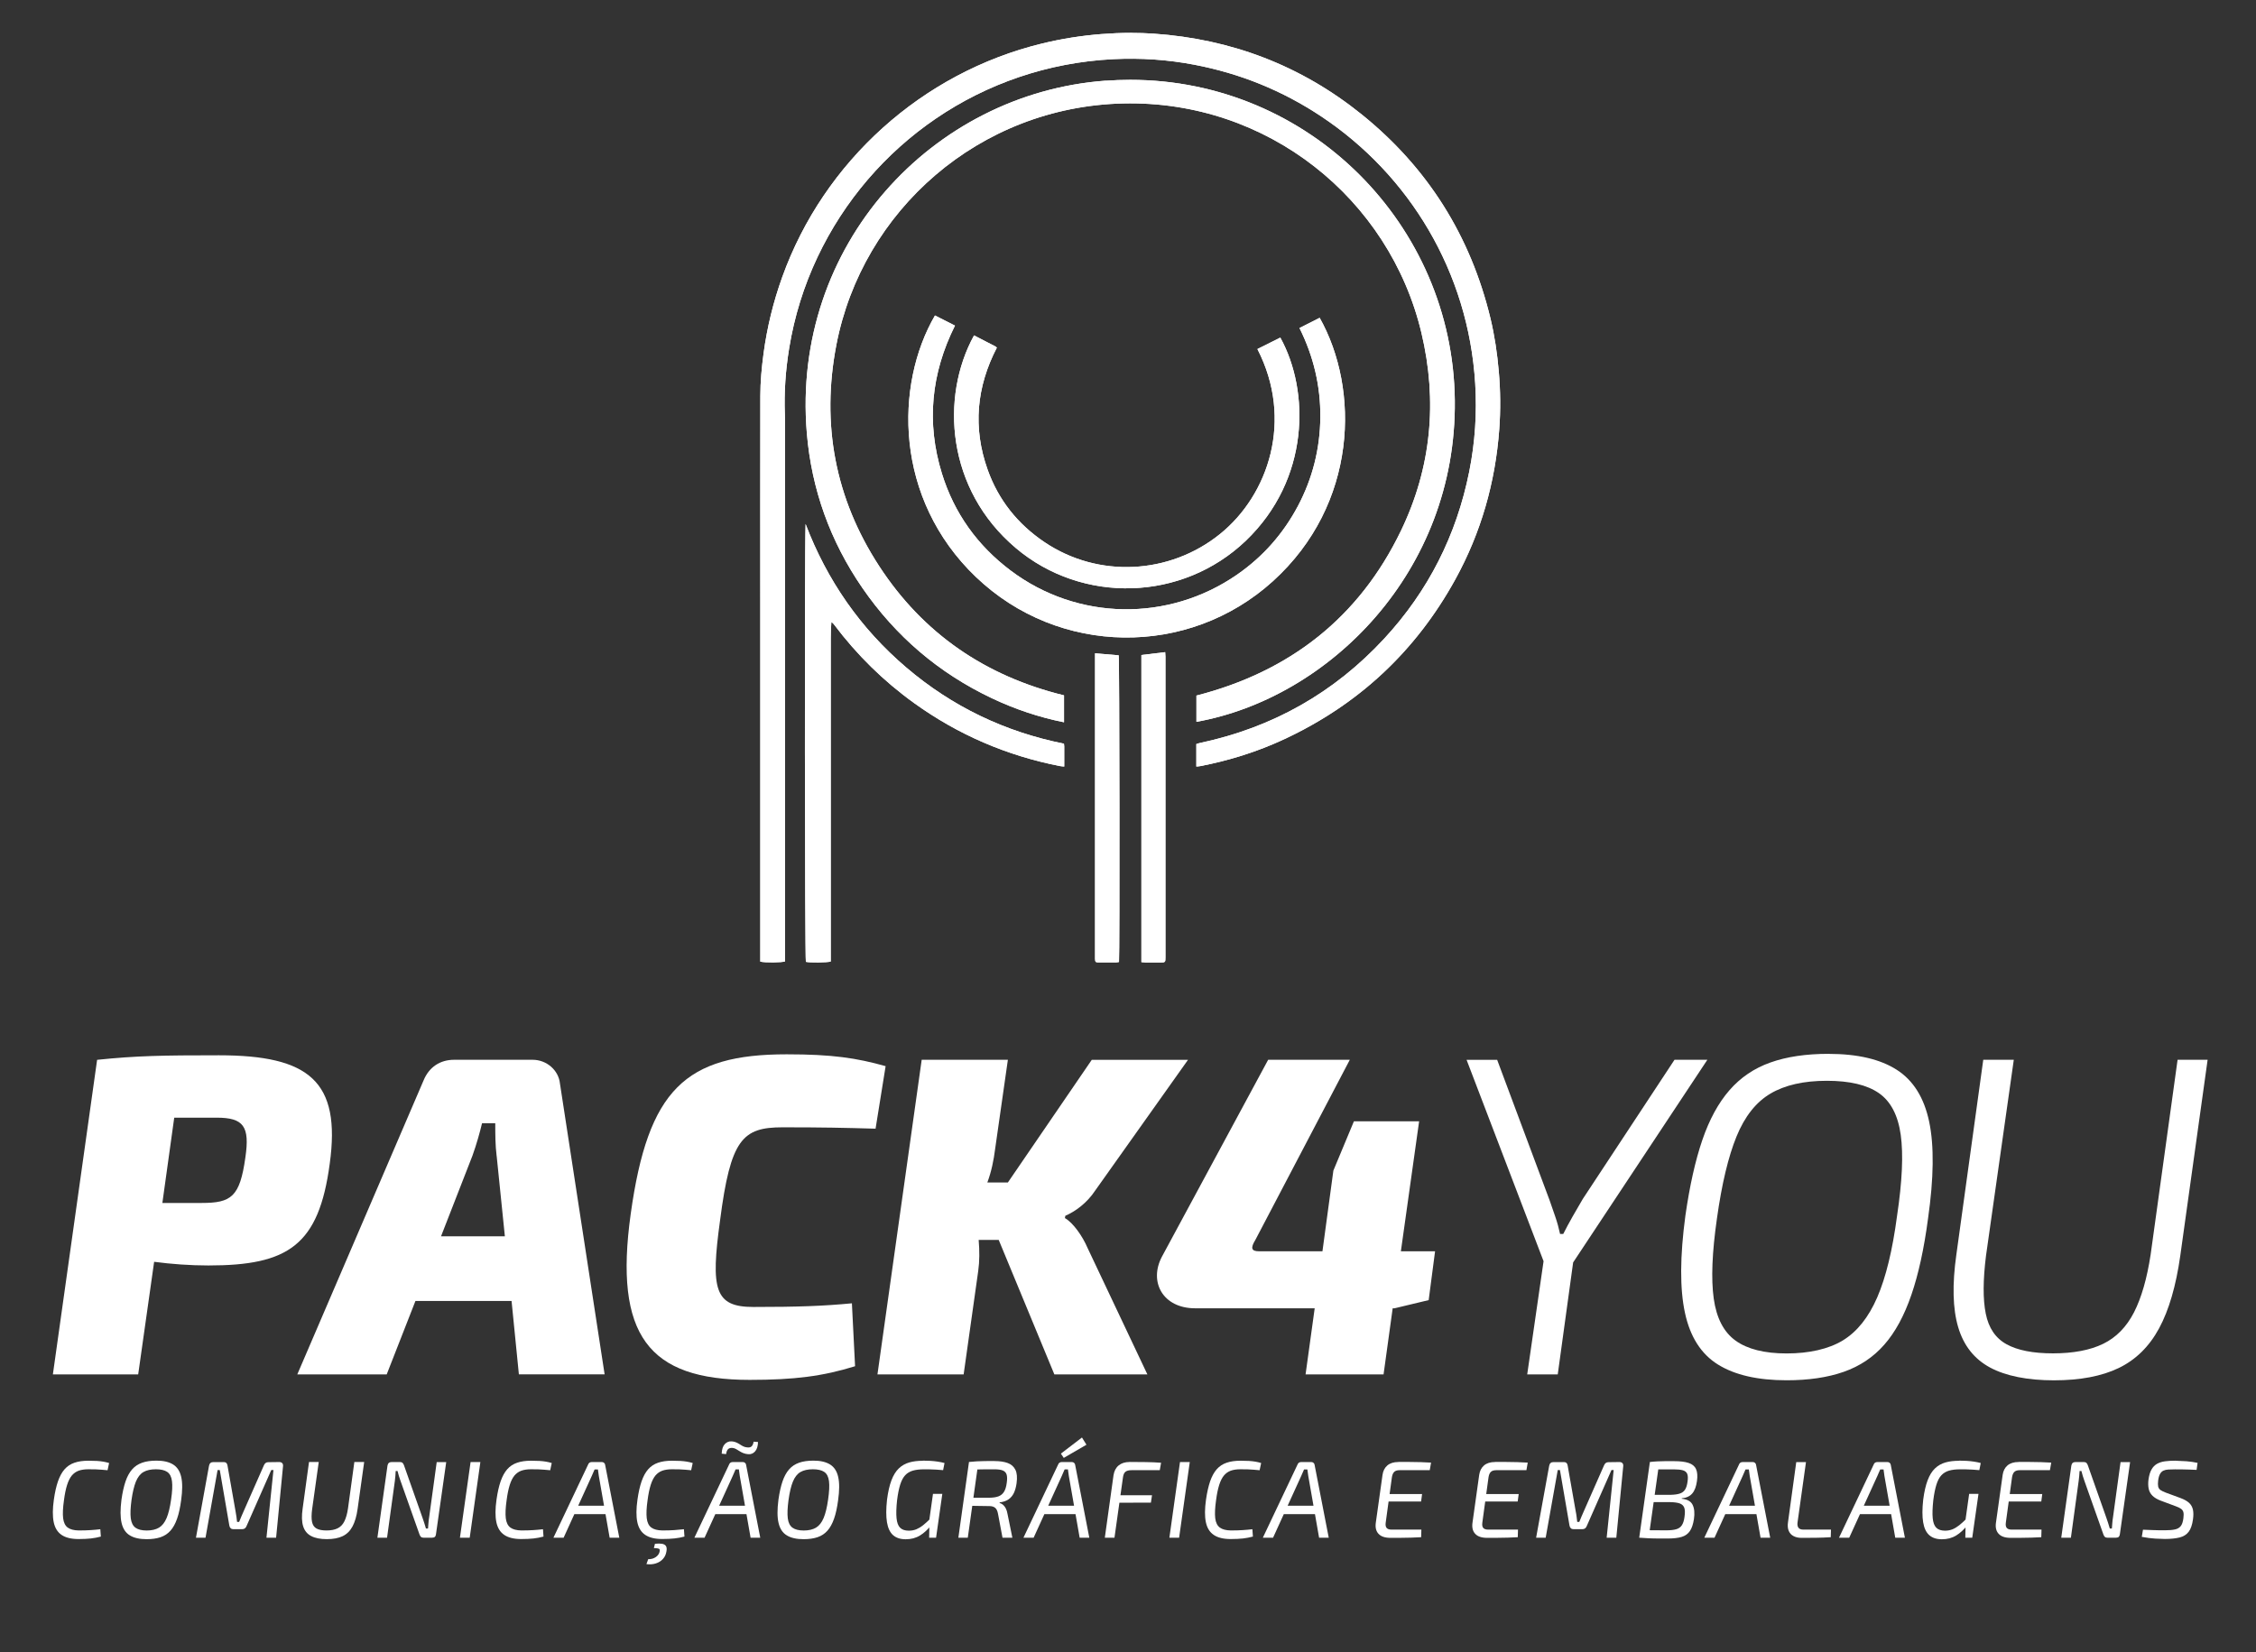
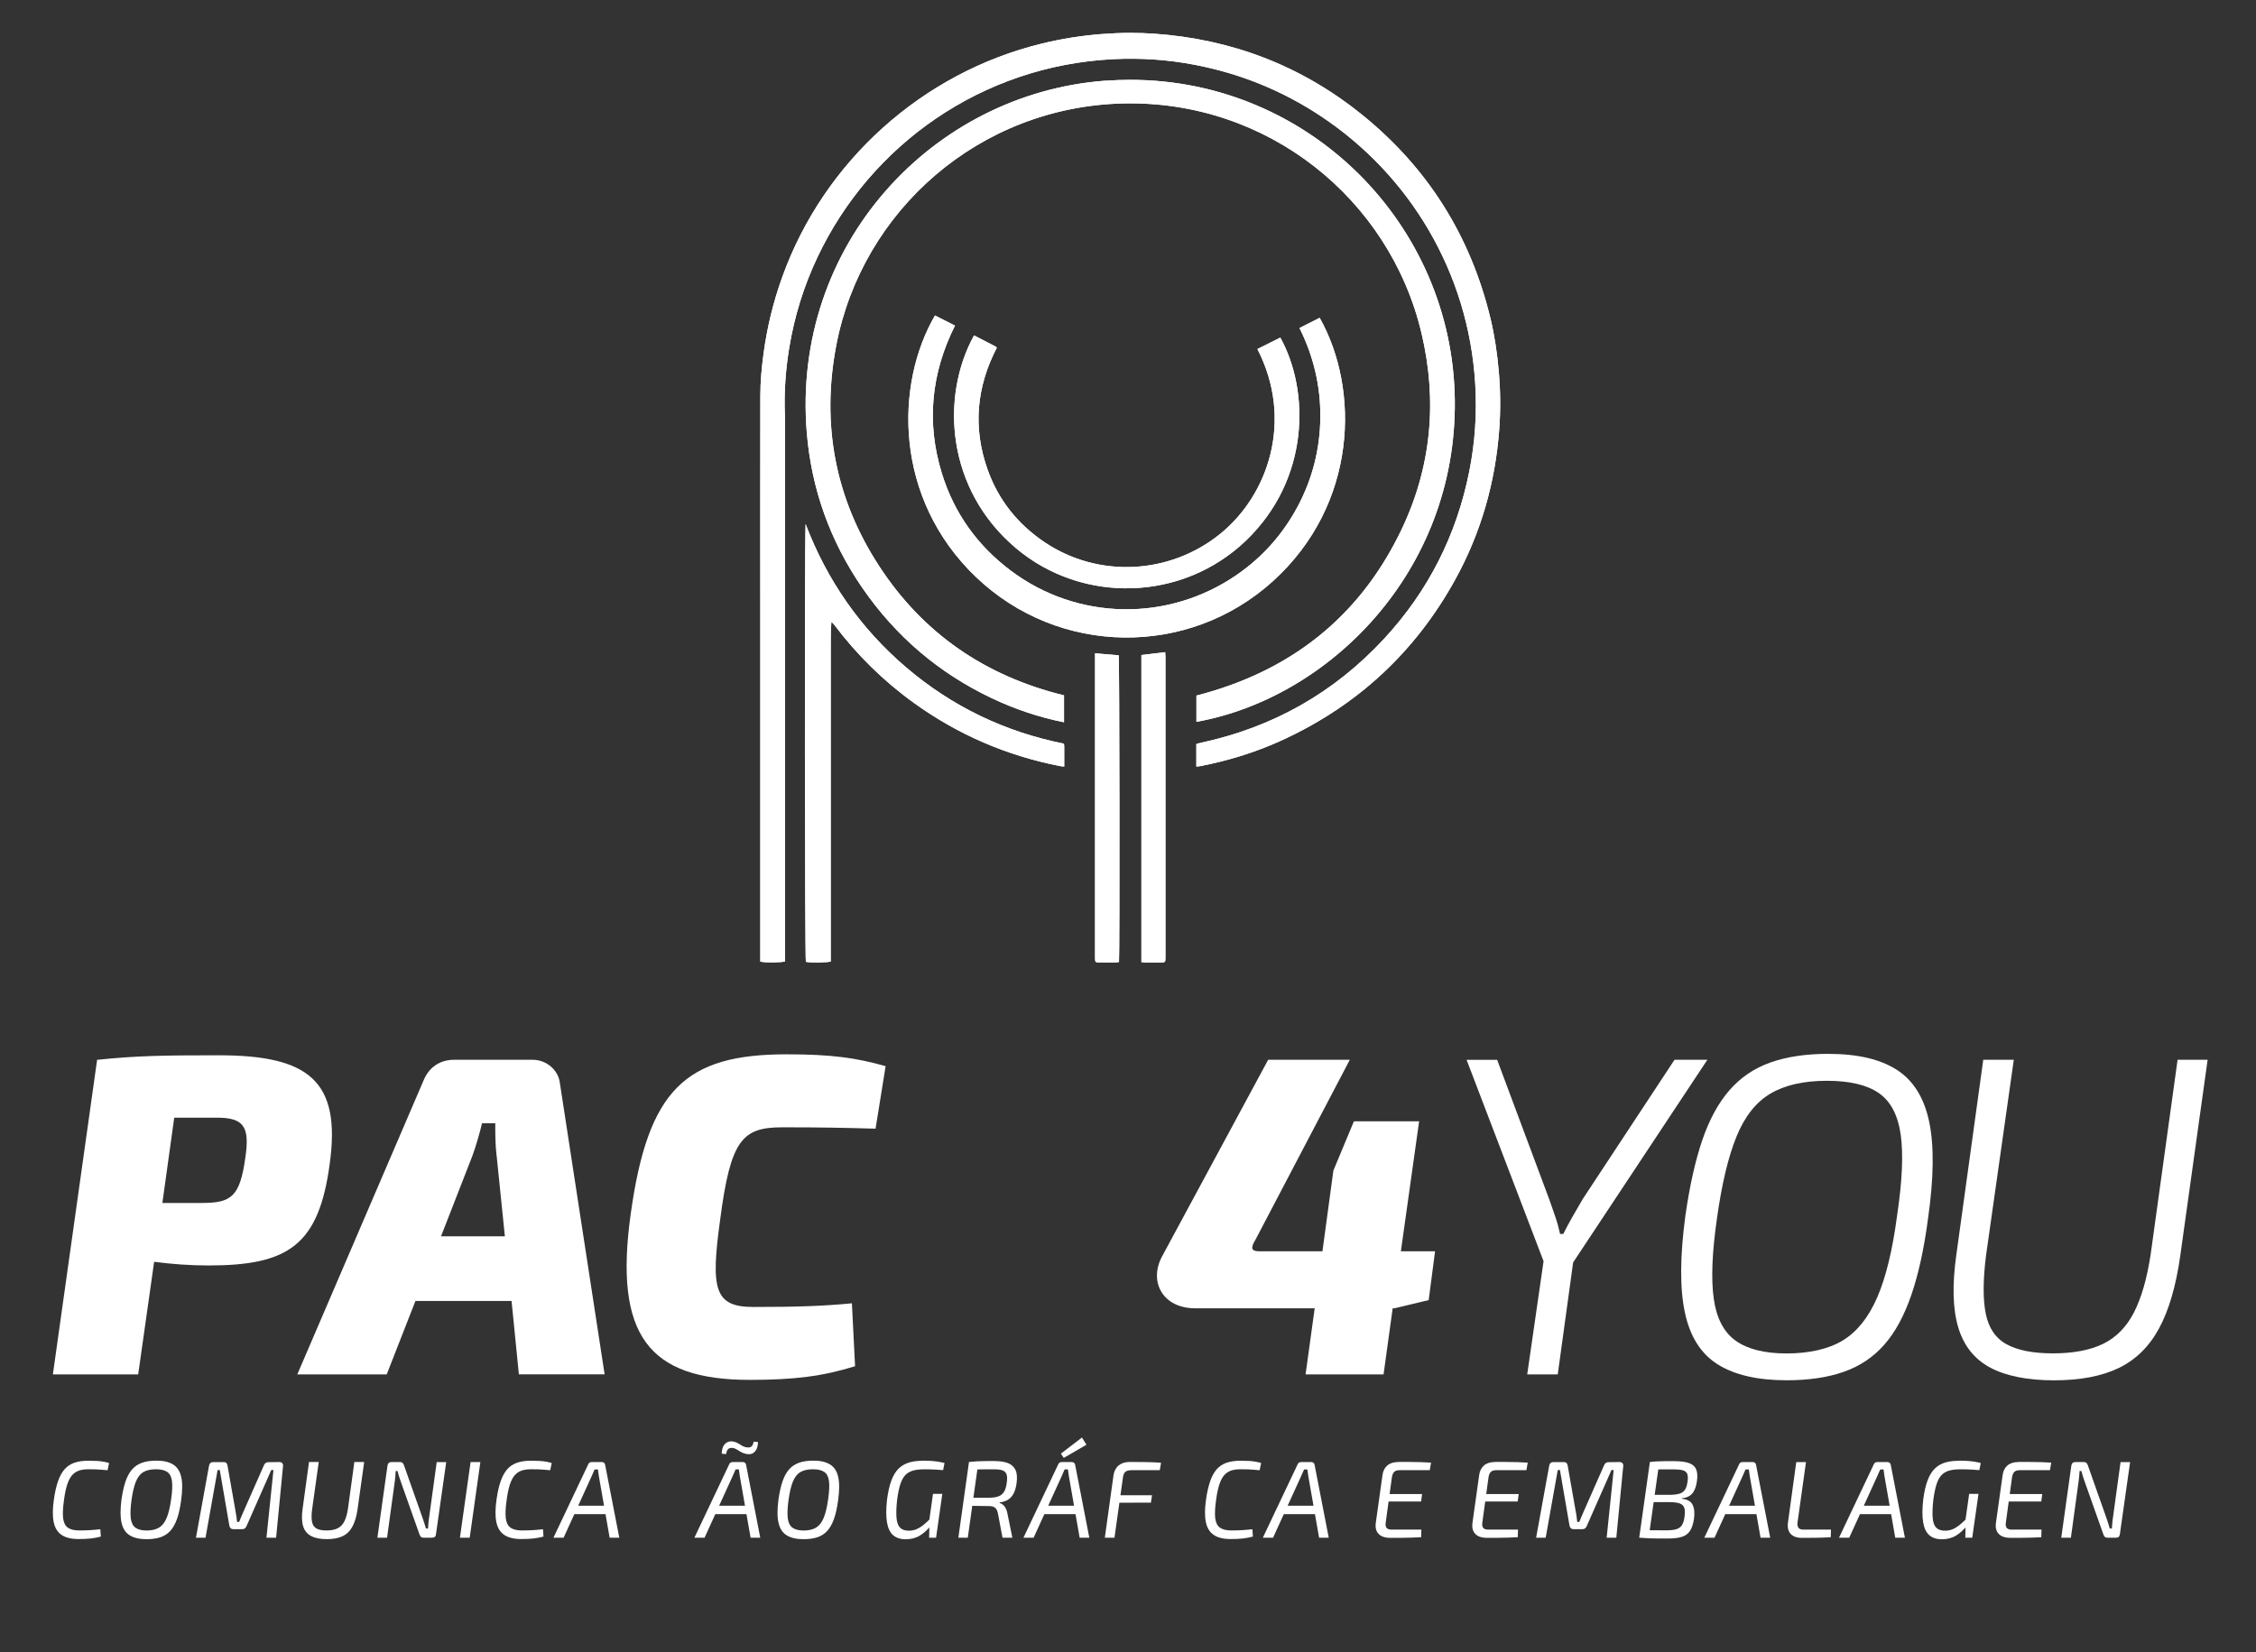
<svg xmlns="http://www.w3.org/2000/svg" id="Layer_1" data-name="Layer 1" viewBox="0 0 512 375">
  <rect x="0" y="0" width="512" height="375" fill="#333333" stroke="none" />
  <defs>
    <style>      .cls-1 {        clip-rule: evenodd;      }      .cls-1, .cls-2, .cls-3 {        fill: #fff;      }      .cls-1, .cls-3 {        stroke-width: 0px;      }      .cls-4 {        clip-path: url(#clippath-2);      }      .cls-2 {        fill-rule: evenodd;      }      .cls-5 {        clip-path: url(#clippath-6);      }      .cls-6 {        clip-path: url(#clippath-1);      }      .cls-7 {        clip-path: url(#clippath-4);      }      .cls-8 {        clip-path: url(#clippath);      }      .cls-9 {        clip-path: url(#clippath-3);      }      .cls-10 {        clip-path: url(#clippath-5);      }    </style>
    <clipPath id="clippath">
      <path class="cls-1" d="M256.81,7.46h-.19c-2.21,0-4.42.1-6.63.27-4.58.36-9.09,1.07-13.54,2.16-27.13,6.61-49.49,26.73-58.92,53-2.02,5.62-3.43,11.38-4.23,17.29-.43,3.21-.74,6.45-.74,9.69-.03,16.19-.01,32.38-.01,48.57v79.84c1.01.26,4.9.23,5.62-.05v-1.04c0-40.2,0-80.41,0-120.61,0-.83,0-1.67-.04-2.5-.2-5.04.16-10.05.97-15.02,1.17-7.2,3.32-14.11,6.44-20.71,12.07-25.51,37.3-43.43,67.13-44.92,6.17-.31,12.31.1,18.38,1.26,10.38,1.98,19.99,5.87,28.8,11.73,20,13.29,33.4,35.32,34.95,60.63.41,6.71-.03,13.37-1.35,19.98-2.89,14.44-9.3,27.11-19.28,37.91-11.41,12.34-25.4,20.22-41.85,23.71-.28.06-.54.16-.81.24v5.11c.39-.04.68-.05.97-.11,6.59-1.29,12.96-3.28,19.05-6.13,16.85-7.87,29.79-19.96,38.76-36.25,5.83-10.6,9.08-22,9.97-34.06.32-4.4.28-8.8-.11-13.19-.35-4.04-.94-8.03-1.88-11.97-4.52-18.75-14.26-34.26-29.27-46.35-13.75-11.07-29.54-17.08-47.14-18.3-1.68-.12-3.36-.17-5.04-.17" />
    </clipPath>
    <clipPath id="clippath-1">
      <path class="cls-1" d="M250.91,18.31c-39.33,2.89-71.38,37.4-67.8,80,1.08,12.8,5.31,24.53,12.59,35.12,7.55,10.98,17.36,19.35,29.4,25.06,5.21,2.47,10.65,4.31,16.38,5.46v-6.11c-17.81-4.36-31.96-14-41.96-29.35-10.01-15.36-13.17-32.23-9.71-50.2,5.88-30.49,32.4-54.05,65.1-54.81,32.79-.76,60.44,21.65,67.68,52.06,3.69,15.5,2.27,30.61-4.66,44.97-9.52,19.72-25.26,31.96-46.4,37.38v5.96c29.99-5.37,59.06-34.01,58.64-72.97-.43-39.82-32.96-72.76-73.67-72.76-1.85,0-3.71.07-5.59.21" />
    </clipPath>
    <clipPath id="clippath-2">
      <path class="cls-1" d="M221.5,130.98c18.77,17.97,48.21,18.31,67.37.96,19.3-17.48,19.75-43.61,10.63-59.8-1.5.76-3,1.52-4.58,2.32,3.2,6.45,4.8,13.19,4.73,20.29-.07,7.11-1.76,13.83-5.09,20.12-3.34,6.29-7.93,11.49-13.78,15.55-15.62,10.83-36.27,10.48-51.4-.9-7.55-5.68-12.83-13.03-15.62-22.06-3.56-11.53-2.44-22.72,2.97-33.55-1.54-.78-3.04-1.54-4.54-2.3-9.12,15.68-9.34,41.52,9.3,59.37" />
    </clipPath>
    <clipPath id="clippath-3">
      <path class="cls-1" d="M182.89,218.33c.86.21,4.86.18,5.65-.07v-63.07c0-2.32,0-4.64,0-6.96.01-2.33-.05-4.66.14-7.04.28.17.47.38.63.6,5.15,6.85,11.2,12.8,18.16,17.81,9.97,7.18,21,11.92,33.06,14.29.3.06.62.07,1,.11,0-1.6,0-3.09,0-4.57,0-.17-.03-.35-.06-.62-13.42-2.69-25.39-8.42-35.81-17.31-10.4-8.87-17.96-19.77-22.83-32.55-.27,6.66-.16,98.53.06,99.37" />
    </clipPath>
    <clipPath id="clippath-4">
      <path class="cls-1" d="M230.51,124.38c15.17,12.82,37.84,12.11,52.21-1.62,14.57-13.94,14.55-34.02,7.85-46.13-1.73.86-3.46,1.73-5.2,2.6,8.26,16.07,2.54,33.11-8.5,42-11.45,9.22-27.61,10.03-39.78,1.86-6.09-4.09-10.49-9.57-12.95-16.49-3.38-9.51-2.54-18.76,2.1-27.7-.14-.11-.22-.2-.31-.25-1.61-.83-3.22-1.66-4.87-2.52-7.72,14.04-6.23,34.99,9.45,48.24" />
    </clipPath>
    <clipPath id="clippath-5">
      <path class="cls-1" d="M259.04,148.68v69.72c.37.03.69.06,1,.07,1.07,0,2.14,0,3.21,0,1.24,0,1.25,0,1.25-1.22,0-22.73,0-45.46,0-68.2,0-.32-.04-.63-.06-1.02-1.85.22-3.6.44-5.4.65" />
    </clipPath>
    <clipPath id="clippath-6">
      <path class="cls-1" d="M248.52,149.66v67.38c0,.18,0,.36,0,.54.03.8.08.87.87.88,1.28.01,2.56,0,3.84,0,.25,0,.5-.07.73-.1.17-1.47.11-68.93-.07-69.61-1.72-.15-3.46-.3-5.37-.46v1.38Z" />
    </clipPath>
  </defs>
  <path class="cls-3" d="M74.83,264.17c-2.48,18.53-9.42,23.08-27.53,23.08-4.14,0-8.38-.31-12.32-.83l-3.62,25.56H12l10.04-71.41c8.9-.93,14.9-1.03,27.64-1.03,20.49,0,27.74,5.9,25.15,24.63M49.16,253.71h-9.62l-2.69,19.35h8.9c6.73,0,8.69-1.35,9.94-10.35,1.03-7.04-.41-9.01-6.52-9.01Z" />
  <path class="cls-3" d="M94.28,295.32l-6.52,16.66h-20.29l28.67-66.76c1.24-3,3.73-4.66,6.93-4.66h17.8c3.21,0,5.9,2.38,6.21,5.38l10.14,66.03h-19.46l-1.66-16.66h-21.84ZM112.71,262.41c-.31-2.48-.31-5.07-.31-7.45h-3c-.52,2.17-1.24,4.76-2.17,7.35l-7.14,18.32h14.49l-1.86-18.22Z" />
  <path class="cls-3" d="M200.99,242.02l-2.28,14.18c-7.25-.21-12.01-.31-21.11-.31s-11.8,2.69-14.18,21.12c-2.17,15.73-1.24,19.66,7.56,19.66,10.14,0,15.84-.21,22.36-.83l.72,14.28c-7.35,2.28-13.77,3.1-23.91,3.1-22.98,0-30.84-10.14-27.01-37.67,3.93-28.26,12.42-36.23,35.4-36.23,10.35,0,15.84.83,22.46,2.69" />
-   <path class="cls-3" d="M241.66,276.48c1.86,1.03,4.04,4.14,5.18,6.83l13.56,28.67h-21.11l-12.63-30.53h-4.55c.21,2.48.21,4.86-.1,7.04l-3.31,23.49h-19.56l10.04-71.42h19.56l-2.9,20.29c-.31,2.48-.83,5.07-1.76,7.56h4.66l19.04-27.84h21.84l-21.01,29.6c-1.97,3-4.66,4.86-6.83,5.8l-.1.52Z" />
  <path class="cls-3" d="M324.25,295.11l-7.76,1.86h-.42l-2.07,15.01h-17.7l2.07-15.01h-27.12c-7.35,0-10.56-6-7.56-11.7l24.12-44.71h18.53l-21.43,40.88c-1.14,1.86-.93,2.59.83,2.59h14.39l2.48-18.32,4.66-11.18h14.8l-4.14,29.5h7.76l-1.45,11.07Z" />
  <path class="cls-3" d="M387.48,240.57l-30.84,46.57h-6l-17.8-46.57h6.94l11.9,31.88c.41,1.17.84,2.41,1.29,3.72.45,1.31.81,2.62,1.09,3.93h.72c.62-1.24,1.35-2.59,2.17-4.04.83-1.45,1.59-2.76,2.28-3.93l20.8-31.57h7.45ZM357.67,281.86l-4.14,30.12h-6.93l4.35-30.12h6.73Z" />
  <path class="cls-3" d="M415.01,239.22c6.56,0,11.71,1.21,15.47,3.62,3.76,2.41,6.21,6.35,7.35,11.8,1.14,5.45,1.05,12.77-.26,21.94-.9,6.83-2.16,12.61-3.78,17.33-1.62,4.73-3.67,8.51-6.16,11.33-2.48,2.83-5.55,4.88-9.21,6.16-3.66,1.28-7.97,1.91-12.94,1.91-6.56,0-11.75-1.19-15.58-3.57-3.83-2.38-6.33-6.29-7.5-11.75-1.18-5.45-1.14-12.8.1-22.05.97-6.76,2.24-12.47,3.83-17.13,1.59-4.66,3.64-8.43,6.16-11.33,2.52-2.9,5.62-5,9.32-6.31,3.69-1.31,8.09-1.96,13.2-1.96M414.6,245.33c-5.25,0-9.51.97-12.78,2.9-3.28,1.93-5.85,5.18-7.71,9.73-1.86,4.55-3.35,10.76-4.45,18.63-1.1,7.66-1.35,13.71-.73,18.16.62,4.45,2.28,7.64,4.97,9.57,2.69,1.93,6.55,2.9,11.59,2.9s9.49-.98,12.73-2.95c3.24-1.97,5.85-5.23,7.82-9.78,1.97-4.55,3.47-10.73,4.5-18.53,1.17-7.79,1.45-13.92.83-18.37-.62-4.45-2.28-7.61-4.97-9.47-2.69-1.86-6.62-2.79-11.8-2.79Z" />
  <path class="cls-3" d="M501.02,240.57l-6.21,44.5c-.97,6.83-2.57,12.32-4.81,16.46-2.24,4.14-5.3,7.14-9.16,9-3.86,1.86-8.76,2.79-14.7,2.79s-10.9-.97-14.49-2.9c-3.59-1.93-6-4.98-7.24-9.16-1.24-4.17-1.38-9.68-.41-16.51l6.1-44.19h6.93l-6.31,44.5c-.69,5.52-.71,9.9-.05,13.14.65,3.24,2.22,5.56,4.71,6.93,2.48,1.38,6,2.07,10.56,2.07s8.42-.72,11.38-2.17c2.97-1.45,5.29-3.83,6.99-7.14,1.69-3.31,2.95-7.69,3.78-13.14l6.11-44.19h6.83Z" />
  <path class="cls-3" d="M20.08,331.57c.75,0,1.39.02,1.92.05.53.03,1.01.09,1.44.16.43.07.87.18,1.32.31l-.35,1.64c-.48-.05-.93-.09-1.36-.12-.42-.03-.87-.06-1.33-.08-.47-.01-1.02-.02-1.67-.02-.85,0-1.57.11-2.18.32-.61.22-1.12.58-1.56,1.09-.43.52-.79,1.23-1.08,2.14-.29.91-.53,2.07-.71,3.46-.25,1.74-.31,3.11-.19,4.11.13,1,.47,1.7,1.05,2.12.57.41,1.4.63,2.48.65,1.1,0,2.01-.03,2.74-.08.73-.05,1.45-.11,2.17-.2l.12,1.67c-.75.2-1.5.34-2.27.43-.76.08-1.69.13-2.79.13-1.64,0-2.93-.31-3.85-.94-.92-.62-1.52-1.59-1.79-2.91-.27-1.32-.26-3.03.04-5.12.23-1.63.54-3,.93-4.13.39-1.13.89-2.04,1.49-2.73.61-.69,1.35-1.19,2.24-1.49.89-.31,1.94-.46,3.17-.46" />
  <path class="cls-3" d="M35.51,331.55c1.58,0,2.83.29,3.77.87.94.58,1.55,1.53,1.85,2.84.3,1.31.29,3.07-.02,5.28-.22,1.66-.52,3.06-.92,4.19-.4,1.14-.9,2.05-1.51,2.73-.61.68-1.35,1.17-2.24,1.47-.89.3-1.94.45-3.17.45-1.58,0-2.84-.28-3.78-.85-.95-.56-1.58-1.5-1.89-2.81-.31-1.31-.32-3.08-.03-5.33.23-1.63.54-3,.92-4.12.38-1.12.88-2.03,1.49-2.73.61-.7,1.37-1.2,2.28-1.52.9-.32,1.99-.47,3.25-.47M35.38,333.51c-1.16,0-2.1.21-2.83.63-.72.42-1.29,1.15-1.71,2.17-.41,1.02-.75,2.43-1,4.22-.23,1.74-.29,3.11-.16,4.11.13.99.48,1.7,1.06,2.13.58.42,1.43.64,2.56.64s2.07-.22,2.79-.65c.71-.43,1.29-1.16,1.72-2.18.43-1.02.77-2.42,1.02-4.2.27-1.79.33-3.18.2-4.18-.13-1-.49-1.69-1.08-2.09-.59-.4-1.45-.6-2.57-.6Z" />
  <path class="cls-3" d="M63.39,331.87c.3,0,.52.09.67.26.15.17.21.41.17.71l-1.57,16.21h-2.19l1.59-15.36h-.5l-5.6,12.69c-.1.25-.23.43-.39.55-.16.12-.37.18-.63.18h-1.97c-.27,0-.47-.07-.62-.21-.15-.14-.25-.34-.3-.59l-2.17-12.62h-.5l-2.74,15.36h-2.17l2.96-16.3c.05-.28.15-.5.31-.65.16-.15.38-.22.66-.22h2.41c.23,0,.42.07.56.21.14.14.23.33.26.58l1.84,10.45c.08.4.14.79.19,1.18.04.39.09.77.14,1.16h.47c.17-.42.33-.81.49-1.2.16-.38.32-.76.49-1.12l4.65-10.55c.11-.25.25-.43.41-.53.16-.11.36-.16.61-.16l2.44-.03Z" />
  <path class="cls-3" d="M82.65,331.87l-1.49,10.63c-.23,1.66-.62,2.99-1.17,4.01-.55,1.01-1.29,1.74-2.24,2.19-.95.45-2.14.67-3.59.67s-2.64-.23-3.53-.7c-.9-.46-1.51-1.21-1.83-2.23-.32-1.02-.36-2.37-.11-4.05l1.44-10.53h2.21l-1.49,10.63c-.17,1.23-.18,2.2-.04,2.93.14.72.48,1.23,1.01,1.53.53.3,1.29.45,2.29.45s1.85-.16,2.5-.48c.66-.32,1.17-.84,1.54-1.58.37-.74.65-1.72.83-2.95l1.44-10.53h2.21Z" />
  <path class="cls-3" d="M101.27,331.87l-2.32,16.35c-.03.28-.11.49-.25.62-.13.13-.34.2-.62.2h-1.99c-.25,0-.44-.07-.57-.2-.13-.13-.24-.31-.32-.55l-4.31-12.17c-.12-.31-.24-.67-.36-1.08-.13-.41-.23-.78-.31-1.13h-.42c-.02.36-.04.74-.07,1.12-.03.38-.07.76-.12,1.15l-1.77,12.87h-2.19l2.29-16.36c.05-.28.15-.49.3-.62.15-.13.36-.2.62-.2h1.94c.25,0,.44.07.57.2.13.13.24.32.32.55l4.18,11.85c.13.37.27.77.41,1.21.14.44.27.87.39,1.28h.47c.03-.43.07-.85.1-1.27.03-.41.08-.83.15-1.24l1.72-12.57h2.17Z" />
  <polygon class="cls-3" points="109.02 331.87 106.6 349.05 104.38 349.05 106.8 331.87 109.02 331.87" />
  <path class="cls-3" d="M120.54,331.57c.75,0,1.39.02,1.92.05.53.03,1.01.09,1.44.16.43.07.87.18,1.32.31l-.35,1.64c-.48-.05-.93-.09-1.36-.12-.42-.03-.87-.06-1.33-.08-.46-.01-1.02-.02-1.67-.02-.85,0-1.57.11-2.18.32-.61.22-1.12.58-1.56,1.09-.43.52-.79,1.23-1.08,2.14-.29.91-.53,2.07-.71,3.46-.25,1.74-.31,3.11-.19,4.11.13,1,.47,1.7,1.05,2.12.57.41,1.4.63,2.48.65,1.1,0,2.01-.03,2.74-.08.73-.05,1.45-.11,2.17-.2l.12,1.67c-.75.2-1.5.34-2.27.43-.76.08-1.69.13-2.79.13-1.64,0-2.92-.31-3.85-.94-.92-.62-1.52-1.59-1.79-2.91-.27-1.32-.26-3.03.04-5.12.23-1.63.54-3,.93-4.13.39-1.13.89-2.04,1.49-2.73.6-.69,1.35-1.19,2.24-1.49.89-.31,1.95-.46,3.17-.46" />
  <path class="cls-3" d="M136.59,331.87c.2,0,.37.06.51.19.14.12.22.28.24.46l3.21,16.53h-2.19l-2.46-14.04c-.03-.25-.07-.5-.1-.74-.03-.25-.07-.49-.1-.72h-.75c-.1.22-.21.46-.32.72-.12.27-.23.51-.32.74l-6.4,14.04h-2.31l7.87-16.6c.07-.2.17-.34.32-.44.15-.09.32-.14.52-.14h2.29ZM138.44,341.78l-.25,1.92h-8.71l.25-1.92h8.71Z" />
-   <path class="cls-3" d="M152.53,331.57c.75,0,1.38.02,1.92.05.53.03,1.01.09,1.44.16.43.07.87.18,1.32.31l-.35,1.64c-.48-.05-.93-.09-1.36-.12-.42-.03-.87-.06-1.33-.08-.46-.01-1.02-.02-1.67-.02-.85,0-1.57.11-2.18.32-.61.22-1.12.58-1.56,1.09-.43.52-.79,1.23-1.08,2.14-.29.91-.53,2.07-.71,3.46-.25,1.74-.31,3.11-.19,4.11.12.99.47,1.7,1.05,2.12.57.41,1.4.63,2.48.65,1.09,0,2.01-.03,2.74-.08.73-.05,1.45-.12,2.17-.2l.12,1.67c-.75.2-1.5.34-2.27.42-.76.08-1.69.13-2.79.13-1.64,0-2.92-.31-3.85-.94-.92-.62-1.52-1.59-1.79-2.91-.27-1.32-.26-3.02.04-5.11.23-1.63.54-3,.93-4.13.39-1.13.89-2.04,1.49-2.73.61-.69,1.35-1.19,2.24-1.49.89-.31,1.95-.46,3.18-.46M148.67,350.42c.65-.07,1.18-.06,1.59.01.41.07.71.25.88.51.17.27.21.66.11,1.19-.1.68-.36,1.26-.79,1.73-.42.48-.96.81-1.61,1.02-.65.21-1.36.26-2.14.16l.4-1.12c.68.02,1.26-.15,1.75-.5.49-.35.78-.79.86-1.32.05-.28,0-.46-.17-.55-.17-.08-.55-.13-1.15-.15l.25-1Z" />
  <path class="cls-3" d="M168.58,331.87c.2,0,.37.06.51.19.14.12.22.28.24.46l3.21,16.53h-2.19l-2.46-14.04c-.03-.25-.07-.5-.1-.74-.03-.25-.07-.49-.1-.73h-.75c-.1.22-.21.46-.32.73-.11.26-.22.51-.32.74l-6.4,14.04h-2.31l7.87-16.6c.07-.2.17-.34.32-.44.15-.09.32-.14.52-.14h2.29ZM170.42,341.78l-.25,1.92h-8.71l.25-1.92h8.71ZM166.04,327.17c.4.03.74.11,1.03.24.29.12.56.27.81.43.25.17.5.32.76.45.26.13.55.22.88.25.5.07.86-.02,1.08-.25.22-.23.37-.58.43-1.04l1,.07c-.02.95-.24,1.65-.66,2.13-.42.48-.94.69-1.56.64-.43-.03-.8-.12-1.12-.25-.32-.13-.61-.28-.87-.45-.27-.17-.52-.32-.76-.46-.24-.14-.5-.23-.78-.26-.48-.05-.83.05-1.06.29-.22.24-.37.61-.43,1.11l-1-.1c.03-1,.27-1.72.71-2.18.44-.45.95-.66,1.53-.61Z" />
  <path class="cls-3" d="M184.61,331.55c1.58,0,2.83.29,3.77.87.94.58,1.56,1.53,1.85,2.84.3,1.31.29,3.07-.02,5.28-.22,1.66-.52,3.06-.92,4.19-.4,1.14-.9,2.05-1.51,2.73-.61.68-1.35,1.17-2.24,1.47-.89.3-1.95.45-3.17.45-1.58,0-2.84-.28-3.78-.85-.95-.56-1.58-1.5-1.89-2.81-.32-1.31-.32-3.08-.03-5.33.23-1.63.54-3,.92-4.12.38-1.12.88-2.03,1.49-2.73.61-.7,1.37-1.2,2.28-1.52.9-.32,1.99-.47,3.25-.47M184.49,333.51c-1.16,0-2.1.21-2.83.63-.72.42-1.29,1.15-1.71,2.17-.42,1.02-.75,2.43-1,4.22-.23,1.74-.29,3.11-.16,4.11.12.99.48,1.7,1.06,2.13.58.42,1.43.64,2.56.64s2.07-.22,2.79-.65c.71-.43,1.29-1.16,1.72-2.18.43-1.02.77-2.42,1.02-4.2.26-1.79.33-3.18.2-4.18-.13-1-.49-1.69-1.08-2.09-.59-.4-1.45-.6-2.57-.6Z" />
  <path class="cls-3" d="M209.43,331.55c.58,0,1.15.02,1.7.05.56.03,1.11.09,1.66.17.55.08,1.07.19,1.57.32l-.32,1.62c-.52-.05-1.03-.09-1.54-.12-.52-.03-1.01-.05-1.48-.06-.47,0-.91-.01-1.31-.01-1,0-1.84.1-2.54.3-.7.2-1.28.55-1.74,1.05-.46.5-.84,1.21-1.13,2.13-.29.92-.53,2.1-.71,3.55-.18,1.69-.22,3.05-.12,4.06.1,1.01.37,1.74.82,2.18.45.44,1.1.66,1.97.66.63,0,1.2-.11,1.72-.32.51-.22,1.03-.53,1.53-.93.51-.41,1.04-.89,1.61-1.46l.22,1.47c-.4.5-.81.94-1.23,1.33-.42.39-.87.73-1.33,1.01-.46.28-.97.49-1.51.64-.54.14-1.12.21-1.73.21-1.19,0-2.14-.31-2.85-.93-.7-.62-1.17-1.6-1.39-2.92-.22-1.33-.22-3.04.01-5.13.23-1.79.57-3.26,1.01-4.42.44-1.15,1-2.05,1.67-2.69.67-.64,1.46-1.09,2.37-1.35.9-.26,1.94-.38,3.1-.38M213.86,339.09l-1.42,9.96h-1.57l.05-2.69-.13-.5.95-6.77h2.12Z" />
  <path class="cls-3" d="M222.05,331.87l-2.41,17.18h-2.14l2.41-17.18h2.14ZM225.73,331.65c1.19,0,2.19.15,2.99.45.8.3,1.37.81,1.73,1.54.36.73.44,1.75.26,3.06-.12.86-.33,1.6-.62,2.22-.3.61-.71,1.09-1.23,1.44-.52.35-1.18.57-1.98.67l-.03.13c.32.08.59.23.83.45.24.21.44.49.61.83.17.34.29.75.37,1.23l1.1,5.38h-2.24l-1.02-5.43c-.12-.65-.33-1.1-.65-1.36-.32-.26-.75-.39-1.29-.39-1.05-.02-1.94-.03-2.68-.04-.74,0-1.35-.02-1.84-.03-.49,0-.9-.01-1.23-.01l.27-1.82h5.5c.85-.01,1.53-.12,2.05-.32.52-.2.93-.54,1.23-1.02.3-.48.51-1.15.62-2.02.12-.8.11-1.42-.02-1.87-.13-.45-.42-.76-.87-.95-.45-.18-1.09-.27-1.92-.27-1.41,0-2.61,0-3.6.03-.99.02-1.65.03-2,.03l-.18-1.72c.63-.07,1.23-.11,1.81-.15.57-.03,1.18-.05,1.82-.06.64,0,1.37-.01,2.2-.01Z" />
  <path class="cls-3" d="M243.26,331.87c.2,0,.37.06.51.19.14.12.22.28.24.46l3.21,16.53h-2.19l-2.46-14.04c-.03-.25-.07-.5-.1-.74-.03-.25-.07-.49-.1-.73h-.75c-.1.22-.21.46-.32.73-.12.26-.22.51-.32.74l-6.4,14.04h-2.31l7.87-16.6c.07-.2.17-.34.32-.44.15-.09.32-.14.52-.14h2.29ZM245.1,341.78l-.25,1.92h-8.71l.25-1.92h8.71ZM245.55,326.3l1.02,1.64-5.15,2.99-.65-.97,4.78-3.66Z" />
  <path class="cls-3" d="M256.33,331.85c1.23,0,2.46,0,3.69.03,1.23.01,2.39.07,3.49.15l-.3,1.69h-6.4c-.63,0-1.09.12-1.39.36-.3.24-.49.68-.57,1.33l-1.92,13.64h-2.19l1.97-14.16c.15-.98.54-1.73,1.17-2.25.63-.52,1.45-.78,2.46-.78M252.49,339.41h8.96l-.25,1.67-8.96.03.25-1.69Z" />
-   <polygon class="cls-3" points="270.02 331.87 267.6 349.05 265.39 349.05 267.8 331.87 270.02 331.87" />
  <path class="cls-3" d="M281.54,331.57c.75,0,1.39.02,1.92.05.53.03,1.01.09,1.44.16.43.07.87.18,1.32.31l-.35,1.64c-.48-.05-.94-.09-1.36-.12-.42-.03-.87-.06-1.33-.08-.47-.01-1.02-.02-1.67-.02-.84,0-1.57.11-2.18.32-.6.22-1.12.58-1.55,1.09-.43.52-.79,1.23-1.08,2.14-.29.91-.53,2.07-.71,3.46-.25,1.74-.31,3.11-.19,4.11.12,1,.48,1.7,1.05,2.12.57.41,1.4.63,2.47.65,1.1,0,2.01-.03,2.74-.08.73-.05,1.45-.11,2.17-.2l.12,1.67c-.75.2-1.5.34-2.26.43-.77.08-1.69.13-2.79.13-1.64,0-2.92-.31-3.84-.94-.92-.62-1.52-1.59-1.79-2.91-.27-1.32-.26-3.03.04-5.12.23-1.63.55-3,.93-4.13.39-1.13.89-2.04,1.49-2.73.61-.69,1.35-1.19,2.24-1.49.89-.31,1.95-.46,3.17-.46" />
  <path class="cls-3" d="M297.6,331.87c.2,0,.37.06.51.19.14.12.22.28.24.46l3.21,16.53h-2.19l-2.46-14.04c-.04-.25-.07-.5-.1-.74-.03-.25-.07-.49-.1-.72h-.75c-.1.22-.21.46-.32.72-.12.27-.22.51-.32.74l-6.4,14.04h-2.32l7.87-16.6c.07-.2.18-.34.32-.44.15-.09.32-.14.52-.14h2.29ZM299.44,341.78l-.25,1.92h-8.71l.25-1.92h8.71Z" />
  <path class="cls-3" d="M317.36,331.85h2.54c.85,0,1.68.01,2.5.04.82.02,1.61.06,2.38.11l-.3,1.72h-6.84c-.56,0-.98.13-1.24.4-.27.27-.44.7-.52,1.29l-1.39,10.18c-.08.56-.02.97.2,1.23.21.26.6.39,1.17.39h6.72l-.05,1.72c-.73.05-1.49.08-2.27.1-.78.02-1.56.03-2.35.04-.79,0-1.56.01-2.33.01-1.26,0-2.17-.31-2.73-.92-.56-.61-.76-1.45-.61-2.51l1.52-10.85c.13-.93.5-1.65,1.11-2.17.61-.51,1.44-.77,2.5-.77M313.6,339.14h9.14l-.22,1.69h-9.16l.25-1.69Z" />
  <path class="cls-3" d="M339.3,331.85h2.54c.85,0,1.68.01,2.5.04.82.02,1.61.06,2.38.11l-.3,1.72h-6.84c-.56,0-.98.13-1.25.4-.27.27-.44.7-.52,1.29l-1.39,10.18c-.08.56-.02.97.2,1.23.21.26.6.39,1.17.39h6.72l-.05,1.72c-.73.05-1.48.08-2.26.1-.78.02-1.56.03-2.35.04-.79,0-1.56.01-2.33.01-1.26,0-2.17-.31-2.73-.92-.56-.61-.76-1.45-.61-2.51l1.52-10.85c.13-.93.5-1.65,1.11-2.17.61-.51,1.44-.77,2.5-.77M335.53,339.14h9.14l-.23,1.69h-9.16l.25-1.69Z" />
  <path class="cls-3" d="M367.55,331.87c.3,0,.52.09.67.26.15.17.21.41.17.71l-1.57,16.21h-2.19l1.59-15.36h-.5l-5.6,12.69c-.1.25-.23.43-.39.55-.16.12-.37.18-.64.18h-1.97c-.27,0-.47-.07-.62-.21-.15-.14-.25-.34-.3-.59l-2.17-12.62h-.5l-2.74,15.36h-2.17l2.96-16.3c.05-.28.15-.5.31-.65.16-.15.38-.22.66-.22h2.41c.23,0,.42.07.56.21.14.14.23.33.26.58l1.84,10.45c.08.4.15.79.19,1.18.04.39.09.77.14,1.16h.47c.17-.42.33-.81.49-1.2.16-.38.32-.76.49-1.12l4.65-10.55c.12-.25.25-.43.41-.53.16-.11.36-.16.61-.16l2.44-.03Z" />
  <path class="cls-3" d="M379.95,331.67c1.36,0,2.45.13,3.27.4.82.27,1.39.73,1.69,1.39.31.67.38,1.59.21,2.76-.17,1.21-.51,2.14-1.05,2.77-.53.64-1.33,1.01-2.39,1.11l-.03.1c1.28.12,2.11.58,2.5,1.4.39.82.49,1.9.29,3.22-.18,1.18-.49,2.09-.93,2.73-.44.64-1.06,1.08-1.87,1.32-.81.24-1.86.36-3.15.36-.99,0-1.85,0-2.57-.01-.72,0-1.39-.03-1.99-.06-.61-.03-1.24-.07-1.91-.12l.55-1.74c.38.02,1.07.03,2.06.05,1,.02,2.17.02,3.53.02.95,0,1.7-.08,2.27-.25.56-.16.99-.47,1.28-.92.29-.45.49-1.08.59-1.89.13-.88.12-1.55-.04-2.03-.16-.47-.49-.8-1-1-.51-.19-1.23-.29-2.18-.31h-5.6l.25-1.66h5.45c.83-.02,1.51-.11,2.03-.28.52-.16.93-.46,1.21-.89.28-.43.47-1.04.57-1.82.12-.78.09-1.37-.07-1.77-.17-.4-.5-.67-1-.81-.5-.14-1.19-.21-2.09-.21h-3.97c-.49,0-.9.02-1.23.05l-.2-1.72c.58-.07,1.14-.11,1.67-.14.53-.03,1.1-.04,1.71-.05.61,0,1.32-.01,2.13-.01M376.58,331.87l-2.42,17.18h-2.14l2.42-17.18h2.14Z" />
  <path class="cls-3" d="M397.79,331.87c.2,0,.37.06.51.19.14.12.22.28.24.46l3.21,16.53h-2.19l-2.46-14.04c-.04-.25-.07-.5-.1-.74-.03-.25-.07-.49-.1-.72h-.75c-.1.22-.21.46-.32.72-.11.27-.22.51-.32.74l-6.4,14.04h-2.32l7.87-16.6c.07-.2.17-.34.32-.44.15-.09.32-.14.52-.14h2.29ZM399.64,341.78l-.25,1.92h-8.71l.25-1.92h8.71Z" />
  <path class="cls-3" d="M409.87,331.87l-1.92,13.72c-.07.5,0,.89.2,1.18.2.29.59.44,1.17.44h6.22l-.05,1.72c-1.08.07-2.19.11-3.32.13-1.14.01-2.24.02-3.32.02-.7,0-1.3-.13-1.8-.4-.51-.26-.87-.66-1.1-1.19-.22-.53-.28-1.19-.16-1.97l1.87-13.64h2.22Z" />
  <path class="cls-3" d="M428.36,331.87c.2,0,.37.06.51.19.14.12.22.28.24.46l3.21,16.53h-2.19l-2.46-14.04c-.03-.25-.07-.5-.1-.74-.03-.25-.07-.49-.1-.72h-.75c-.1.22-.21.46-.32.72-.12.27-.22.51-.32.74l-6.4,14.04h-2.32l7.87-16.6c.07-.2.17-.34.32-.44.15-.09.32-.14.52-.14h2.29ZM430.21,341.78l-.25,1.92h-8.71l.25-1.92h8.71Z" />
  <path class="cls-3" d="M444.59,331.55c.58,0,1.15.02,1.71.05.56.03,1.11.09,1.66.17.55.08,1.07.19,1.57.32l-.32,1.62c-.51-.05-1.03-.09-1.54-.12-.51-.03-1.01-.05-1.48-.06-.47,0-.91-.01-1.31-.01-1,0-1.84.1-2.54.3-.7.2-1.28.55-1.74,1.05-.47.5-.84,1.21-1.13,2.13-.29.92-.53,2.1-.71,3.55-.18,1.69-.23,3.05-.13,4.06.1,1.01.37,1.74.82,2.18.45.44,1.11.66,1.97.66.63,0,1.2-.11,1.72-.32.52-.22,1.03-.53,1.53-.93.51-.41,1.04-.89,1.61-1.46l.22,1.47c-.4.5-.81.94-1.23,1.33-.42.39-.87.73-1.33,1.01-.46.28-.97.49-1.51.64-.54.14-1.12.21-1.73.21-1.19,0-2.14-.31-2.85-.93-.7-.62-1.17-1.6-1.39-2.92-.22-1.33-.22-3.04.01-5.13.23-1.79.57-3.26,1.01-4.42.44-1.15.99-2.05,1.67-2.69.67-.64,1.46-1.09,2.37-1.35.91-.26,1.94-.38,3.1-.38M449.02,339.09l-1.42,9.96h-1.57l.05-2.69-.13-.5.95-6.77h2.11Z" />
  <path class="cls-3" d="M458.11,331.85h2.54c.85,0,1.68.01,2.5.04.82.02,1.61.06,2.38.11l-.3,1.72h-6.84c-.56,0-.98.13-1.25.4-.27.27-.44.7-.52,1.29l-1.39,10.18c-.08.56-.02.97.2,1.23.21.26.6.39,1.17.39h6.72l-.05,1.72c-.73.05-1.48.08-2.27.1-.78.02-1.56.03-2.35.04-.79,0-1.56.01-2.33.01-1.26,0-2.17-.31-2.73-.92-.56-.61-.76-1.45-.61-2.51l1.52-10.85c.13-.93.5-1.65,1.11-2.17.61-.51,1.44-.77,2.5-.77M454.35,339.14h9.14l-.22,1.69h-9.16l.25-1.69Z" />
  <path class="cls-3" d="M483.43,331.87l-2.32,16.35c-.03.28-.12.49-.25.62-.13.13-.34.2-.62.2h-1.99c-.25,0-.44-.07-.57-.2-.13-.13-.24-.31-.32-.55l-4.31-12.17c-.11-.31-.24-.67-.36-1.08-.13-.41-.23-.78-.31-1.13h-.42c-.02.36-.04.74-.08,1.12-.03.38-.07.76-.13,1.15l-1.76,12.87h-2.19l2.29-16.36c.05-.28.15-.49.3-.62.15-.13.36-.2.62-.2h1.94c.25,0,.44.07.57.2.13.13.24.32.32.55l4.18,11.85c.13.37.27.77.41,1.21.14.44.27.87.39,1.28h.47c.03-.43.07-.85.1-1.27.03-.41.08-.83.15-1.24l1.72-12.57h2.17Z" />
-   <path class="cls-3" d="M493.66,331.57c.83.02,1.68.06,2.55.12.87.07,1.71.19,2.53.37l-.22,1.59c-.56-.03-1.12-.06-1.65-.07-.54-.02-1.07-.03-1.61-.04-.53,0-1.08-.01-1.64-.01s-1.07.01-1.51.04c-.44.02-.82.11-1.13.26-.32.15-.57.4-.77.76-.2.36-.34.86-.42,1.51-.07.56-.06,1.01.01,1.34.08.33.25.59.52.78.27.19.67.38,1.18.58l3.36,1.24c.86.32,1.52.69,1.97,1.11.45.42.73.94.86,1.54.13.61.13,1.33.01,2.18-.17,1.24-.49,2.19-.98,2.83-.49.64-1.17,1.07-2.05,1.29-.88.22-2,.34-3.36.34-.52,0-1.23-.03-2.14-.08-.91-.05-1.94-.18-3.09-.4l.27-1.62c.98.04,1.77.06,2.37.09.6.02,1.09.04,1.49.04h1.12c.94,0,1.7-.06,2.28-.19.57-.12,1.01-.38,1.31-.76.3-.38.5-.97.6-1.77.08-.6.08-1.06,0-1.38-.08-.32-.26-.58-.54-.78-.27-.2-.67-.39-1.18-.57l-3.41-1.27c-.8-.3-1.42-.67-1.87-1.11-.45-.44-.74-.96-.87-1.57-.13-.61-.15-1.31-.05-2.1.13-.96.36-1.73.69-2.3.32-.57.74-1,1.26-1.29.52-.29,1.12-.48,1.81-.57.69-.09,1.47-.14,2.33-.14" />
  <g>
    <path class="cls-2" d="M256.81,7.46h-.19c-2.21,0-4.42.1-6.63.27-4.58.36-9.09,1.07-13.54,2.16-27.13,6.61-49.49,26.73-58.92,53-2.02,5.62-3.43,11.38-4.23,17.29-.43,3.21-.74,6.45-.74,9.69-.03,16.19-.01,32.38-.01,48.57v79.84c1.01.26,4.9.23,5.62-.05v-1.04c0-40.2,0-80.41,0-120.61,0-.83,0-1.67-.04-2.5-.2-5.04.16-10.05.97-15.02,1.17-7.2,3.32-14.11,6.44-20.71,12.07-25.51,37.3-43.43,67.13-44.92,6.17-.31,12.31.1,18.38,1.26,10.38,1.98,19.99,5.87,28.8,11.73,20,13.29,33.4,35.32,34.95,60.63.41,6.71-.03,13.37-1.35,19.98-2.89,14.44-9.3,27.11-19.28,37.91-11.41,12.34-25.4,20.22-41.85,23.71-.28.06-.54.16-.81.24v5.11c.39-.04.68-.05.97-.11,6.59-1.29,12.96-3.28,19.05-6.13,16.85-7.87,29.79-19.96,38.76-36.25,5.83-10.6,9.08-22,9.97-34.06.32-4.4.28-8.8-.11-13.19-.35-4.04-.94-8.03-1.88-11.97-4.52-18.75-14.26-34.26-29.27-46.35-13.75-11.07-29.54-17.08-47.14-18.3-1.68-.12-3.36-.17-5.04-.17" />
    <g class="cls-8">
      <rect class="cls-3" x="172.54" y="7.46" width="168.04" height="211.09" />
    </g>
  </g>
  <g>
    <path class="cls-2" d="M250.91,18.31c-39.33,2.89-71.38,37.4-67.8,80,1.08,12.8,5.31,24.53,12.59,35.12,7.55,10.98,17.36,19.35,29.4,25.06,5.21,2.47,10.65,4.31,16.38,5.46v-6.11c-17.81-4.36-31.96-14-41.96-29.35-10.01-15.36-13.17-32.23-9.71-50.2,5.88-30.49,32.4-54.05,65.1-54.81,32.79-.76,60.44,21.65,67.68,52.06,3.69,15.5,2.27,30.61-4.66,44.97-9.52,19.72-25.26,31.96-46.4,37.38v5.96c29.99-5.37,59.06-34.01,58.64-72.97-.43-39.82-32.96-72.76-73.67-72.76-1.85,0-3.71.07-5.59.21" />
    <g class="cls-6">
      <rect class="cls-3" x="179.53" y="18.1" width="151.06" height="145.84" />
    </g>
  </g>
  <g>
    <path class="cls-2" d="M221.5,130.98c18.77,17.97,48.21,18.31,67.37.96,19.3-17.48,19.75-43.61,10.63-59.8-1.5.76-3,1.52-4.58,2.32,3.2,6.45,4.8,13.19,4.73,20.29-.07,7.11-1.76,13.83-5.09,20.12-3.34,6.29-7.93,11.49-13.78,15.55-15.62,10.83-36.27,10.48-51.4-.9-7.55-5.68-12.83-13.03-15.62-22.06-3.56-11.53-2.44-22.72,2.97-33.55-1.54-.78-3.04-1.54-4.54-2.3-9.12,15.68-9.34,41.52,9.3,59.37" />
    <g class="cls-4">
      <rect class="cls-3" x="202.86" y="71.62" width="105.77" height="77.67" />
    </g>
  </g>
  <g>
    <path class="cls-2" d="M182.89,218.33c.86.21,4.86.18,5.65-.07v-63.07c0-2.32,0-4.64,0-6.96.01-2.33-.05-4.66.14-7.04.28.17.47.38.63.6,5.15,6.85,11.2,12.8,18.16,17.81,9.97,7.18,21,11.92,33.06,14.29.3.06.62.07,1,.11,0-1.6,0-3.09,0-4.57,0-.17-.03-.35-.06-.62-13.42-2.69-25.39-8.42-35.81-17.31-10.4-8.87-17.96-19.77-22.83-32.55-.27,6.66-.16,98.53.06,99.37" />
    <g class="cls-9">
      <rect class="cls-3" x="182.56" y="118.96" width="58.98" height="99.58" />
    </g>
  </g>
  <g>
    <path class="cls-2" d="M230.51,124.38c15.17,12.82,37.84,12.11,52.21-1.62,14.57-13.94,14.55-34.02,7.85-46.13-1.73.86-3.46,1.73-5.2,2.6,8.26,16.07,2.54,33.11-8.5,42-11.45,9.22-27.61,10.03-39.78,1.86-6.09-4.09-10.49-9.57-12.95-16.49-3.38-9.51-2.54-18.76,2.1-27.7-.14-.11-.22-.2-.31-.25-1.61-.83-3.22-1.66-4.87-2.52-7.72,14.04-6.23,34.99,9.45,48.24" />
    <g class="cls-7">
      <rect class="cls-3" x="213.33" y="76.13" width="83.96" height="61.07" />
    </g>
  </g>
  <g>
    <path class="cls-2" d="M259.04,148.68v69.72c.37.03.69.06,1,.07,1.07,0,2.14,0,3.21,0,1.24,0,1.25,0,1.25-1.22,0-22.73,0-45.46,0-68.2,0-.32-.04-.63-.06-1.02-1.85.22-3.6.44-5.4.65" />
    <g class="cls-10">
      <rect class="cls-3" x="259.04" y="148.02" width="5.46" height="70.45" />
    </g>
  </g>
  <g>
    <path class="cls-2" d="M248.52,149.66v67.38c0,.18,0,.36,0,.54.03.8.08.87.87.88,1.28.01,2.56,0,3.84,0,.25,0,.5-.07.73-.1.17-1.47.11-68.93-.07-69.61-1.72-.15-3.46-.3-5.37-.46v1.38Z" />
    <g class="cls-5">
      <rect class="cls-3" x="248.52" y="148.28" width="5.62" height="70.19" />
    </g>
  </g>
</svg>